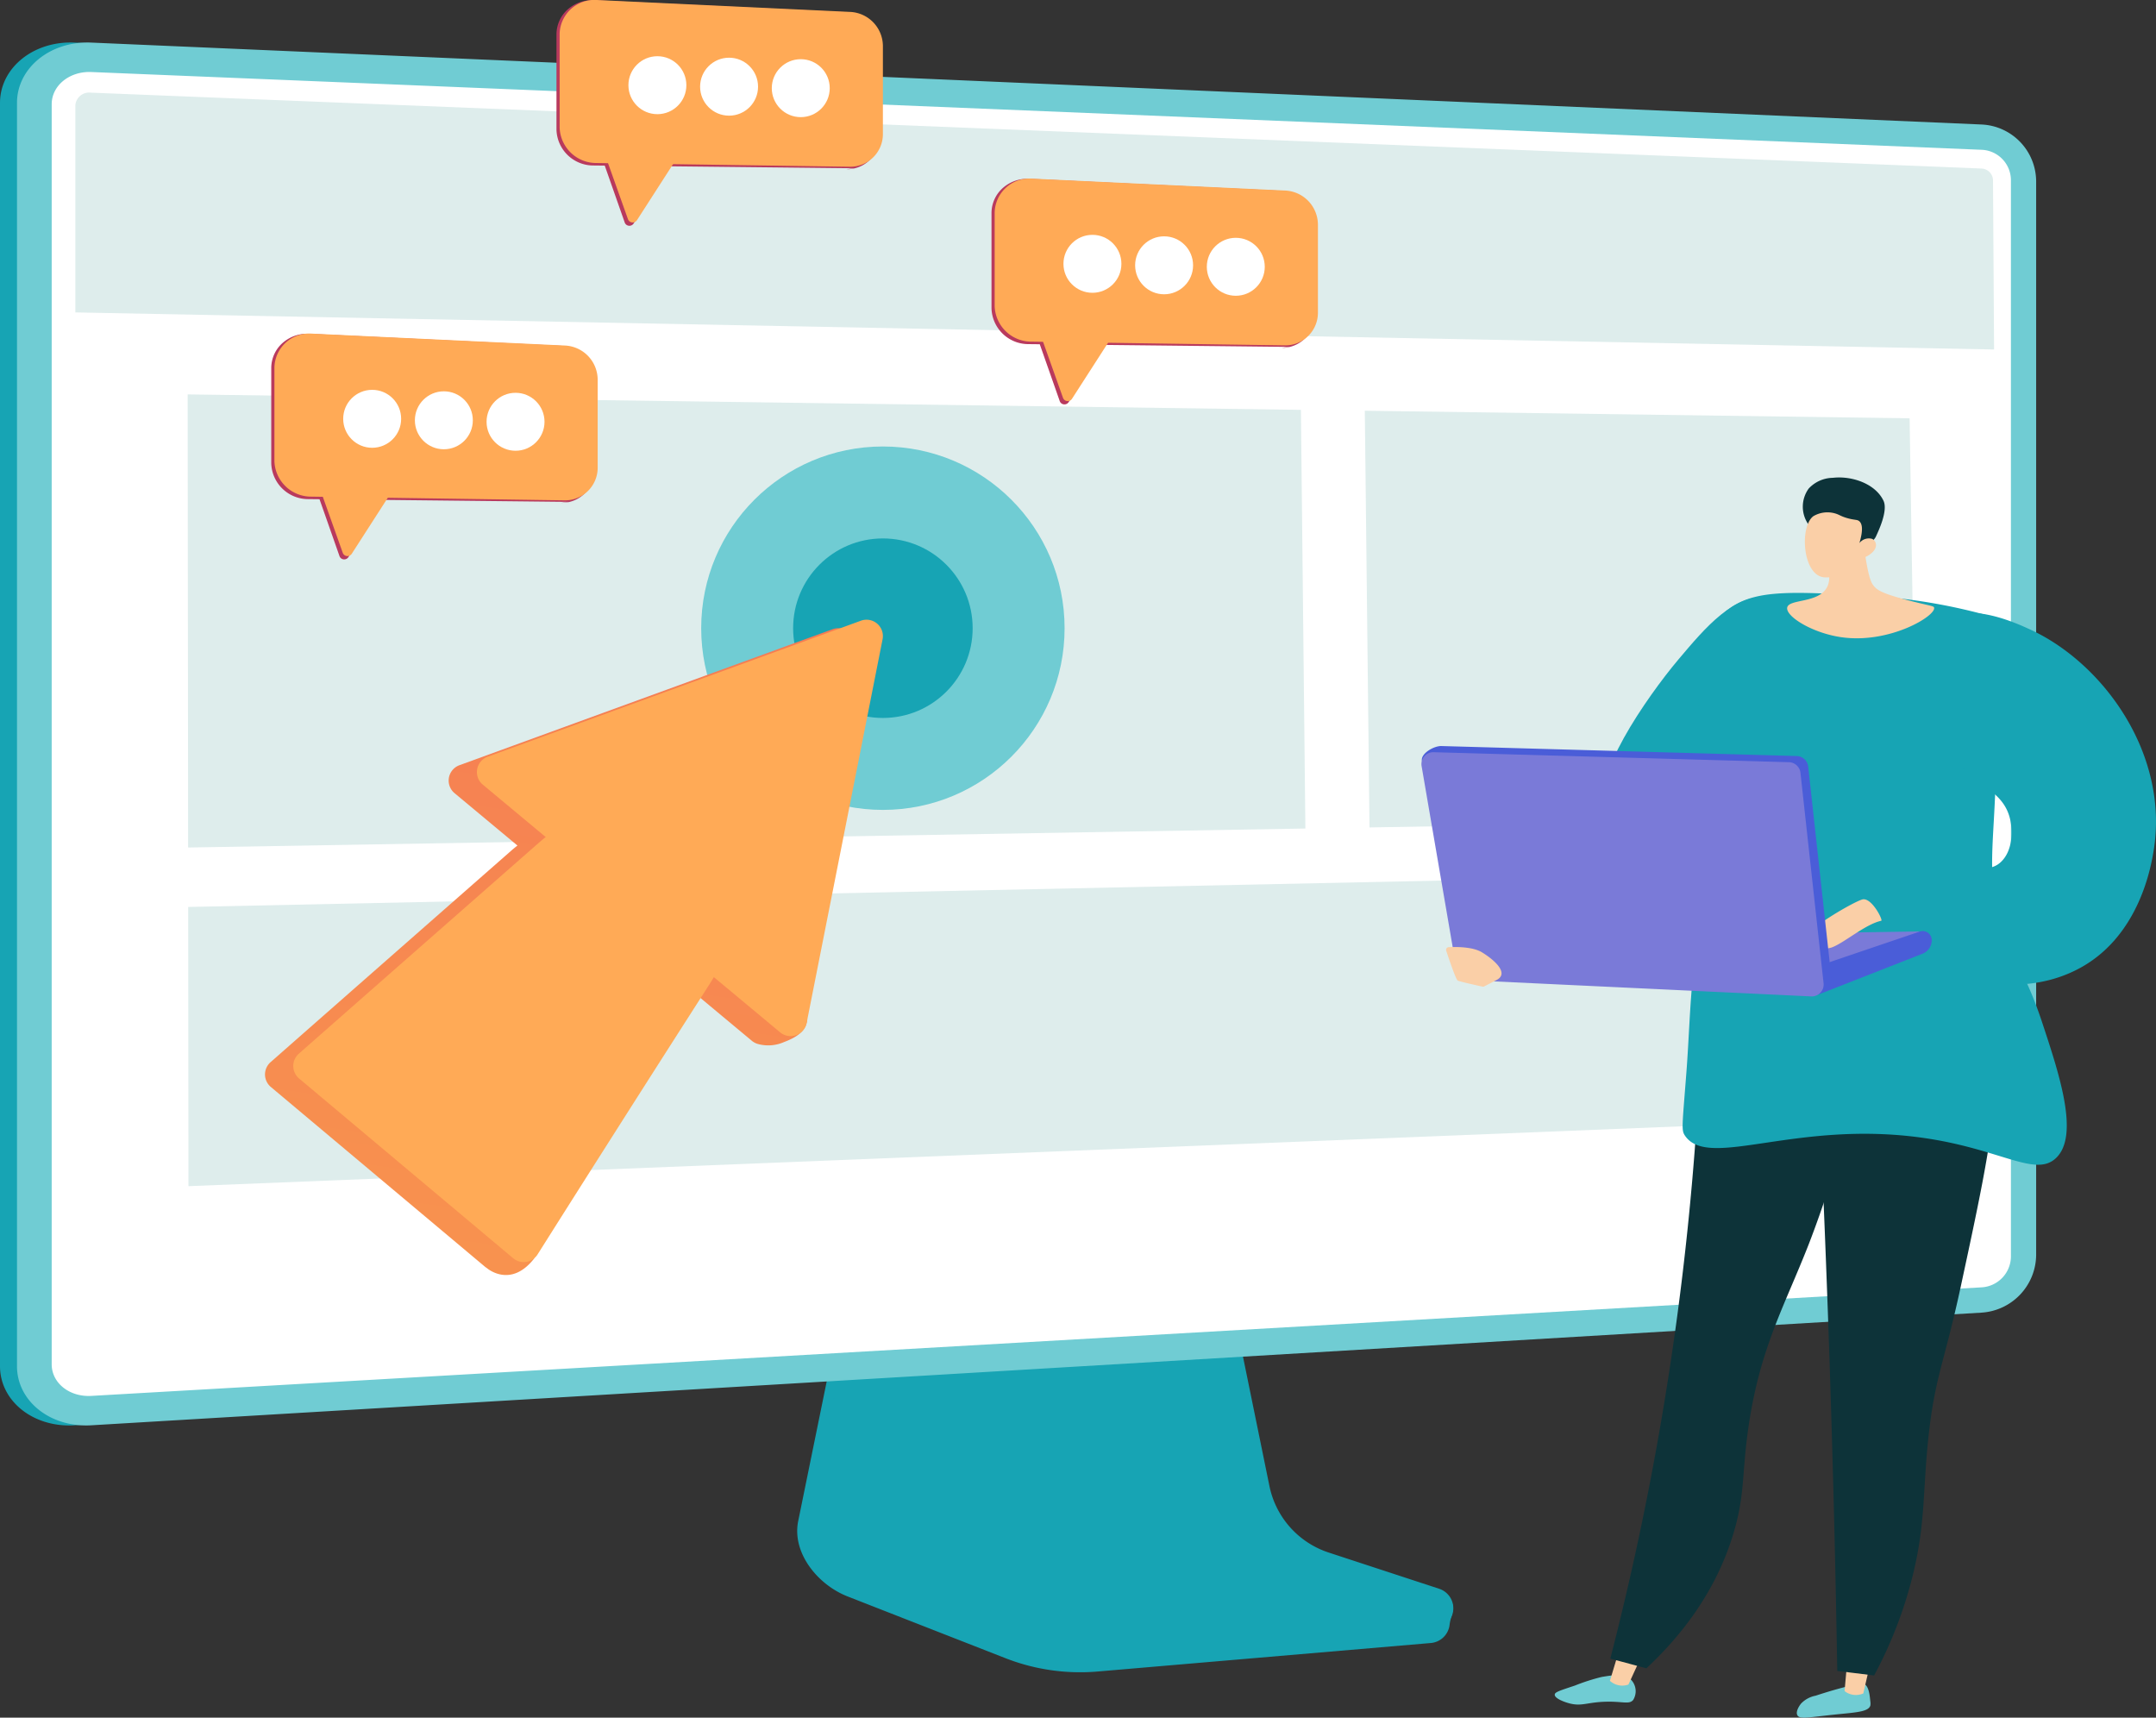
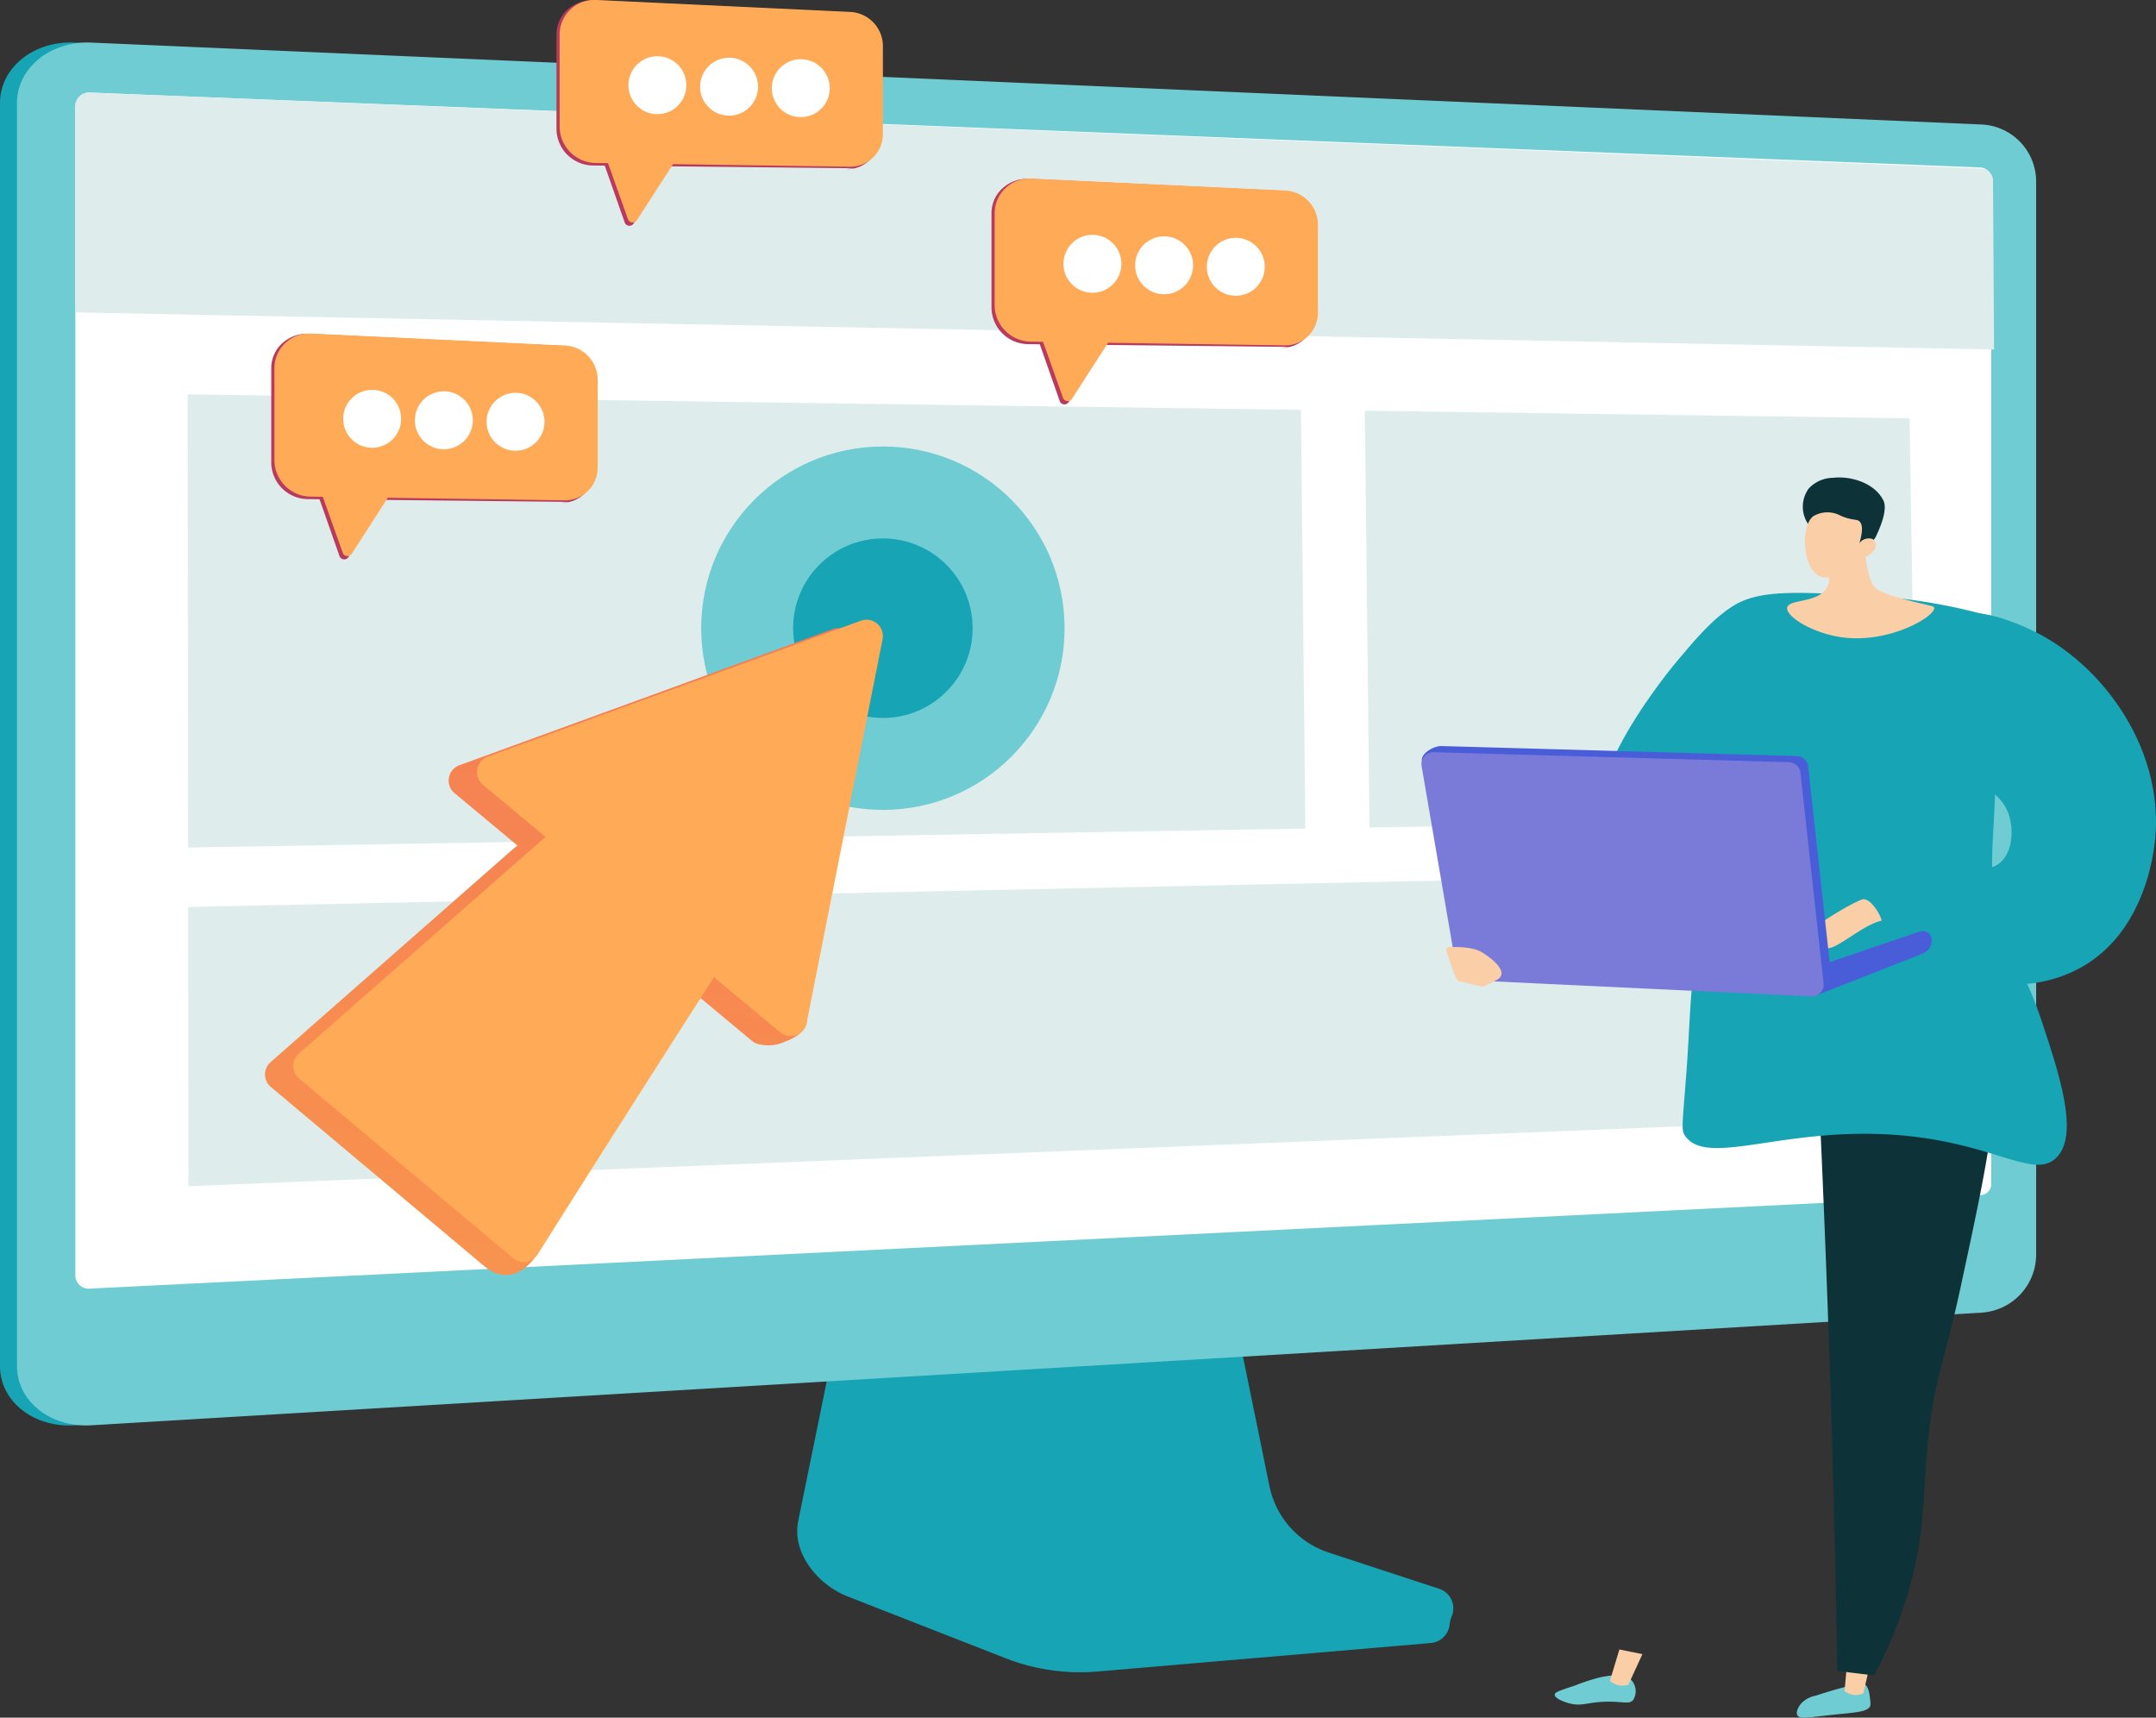
<svg xmlns="http://www.w3.org/2000/svg" width="365.192" height="290.922" viewBox="0 0 365.192 290.922">
  <rect x="0" y="0" width="365.192" height="290.922" fill="#333333" stroke="none" />
  <defs>
    <linearGradient id="linear-gradient" x1="0.635" y1="-0.687" x2="0.12" y2="3.299" gradientUnits="objectBoundingBox">
      <stop offset="0.004" stop-color="#f36f56" />
      <stop offset="1" stop-color="#ffc444" />
    </linearGradient>
  </defs>
  <g id="グループ_4833" data-name="グループ 4833" transform="translate(-635.523 288.164)">
    <g id="グループ_4836" data-name="グループ 4836" transform="translate(635.523 -280.964)">
      <g id="グループ_4833-2" data-name="グループ 4833" transform="translate(135.035 208.02)">
        <path id="パス_8657" data-name="パス 8657" d="M854.134-33.125a15.144,15.144,0,0,1-10.042-11.4l-7.464-36.944L772.775-79.2l-7.858,38.487c-1.1,5.39,3.3,10.8,8.379,12.783L800.01-17.481a34.728,34.728,0,0,0,15.618,2.263l56.457-4.83a3.5,3.5,0,0,0,3.166-3.1c.192-1.665,1.348-3.533-.226-4.056Z" transform="translate(-764.747 83.111)" fill="#17a4b4" />
        <path id="パス_8658" data-name="パス 8658" d="M854.674-35.3a15.018,15.018,0,0,1-10.033-11.261L837.184-83.04l-62.3,2.241-7.851,38a11.119,11.119,0,0,0,6.879,12.619L800.6-19.855a35.067,35.067,0,0,0,15.6,2.236l56.4-4.769a3.479,3.479,0,0,0,3.163-3.064,3.48,3.48,0,0,0-2.372-3.711Z" transform="translate(-764.654 83.04)" fill="#17a4b4" />
      </g>
      <path id="パス_8659" data-name="パス 8659" d="M648.112-47.9c-6.924.413-12.589-4.079-12.589-10.015V-271.874c0-5.936,5.665-10.521,12.589-10.221l320.225,13.875a9.679,9.679,0,0,1,9.2,9.555V-76.691a9.875,9.875,0,0,1-9.2,9.706Z" transform="translate(-635.523 282.108)" fill="#17a4b4" />
      <path id="パス_8660" data-name="パス 8660" d="M650.866-47.9c-6.924.413-12.589-4.079-12.589-10.015V-271.874c0-5.936,5.665-10.521,12.589-10.221L971.09-268.219a9.679,9.679,0,0,1,9.2,9.555V-76.691a9.875,9.875,0,0,1-9.2,9.706Z" transform="translate(-635.399 282.108)" fill="#70ccd3" />
-       <path id="パス_8661" data-name="パス 8661" d="M970.837-264.152,650.614-277.325c-3.7-.153-6.712,2.294-6.712,5.463V-58.448c0,3.169,3.01,5.567,6.712,5.354L970.837-71.483a5.27,5.27,0,0,0,4.928-5.187V-259.044A5.167,5.167,0,0,0,970.837-264.152Z" transform="translate(-635.146 282.323)" fill="#fff" />
      <path id="パス_8662" data-name="パス 8662" d="M972.261-259.31V-89.264a1.9,1.9,0,0,1-1.76,2.012L650.313-71.421a2.277,2.277,0,0,1-2.577-2.106V-271.855a2.382,2.382,0,0,1,2.659-2.132l320.083,12.682A1.9,1.9,0,0,1,972.261-259.31Z" transform="translate(-634.974 282.473)" fill="#fff" />
      <g id="グループ_4835" data-name="グループ 4835" transform="translate(12.762 8.484)">
        <path id="パス_8663" data-name="パス 8663" d="M972.558-259.105l.179,28.627-325-6.281v-35.1a2.349,2.349,0,0,1,2.613-2.123l320.283,12.856A2.032,2.032,0,0,1,972.558-259.105Z" transform="translate(-647.736 273.989)" fill="#deedec" />
        <g id="グループ_4834" data-name="グループ 4834" transform="translate(19.022 51.118)">
          <path id="パス_8664" data-name="パス 8664" d="M855.266-151.542l-189.247,3.218-.079-76.747,188.569,2.618Z" transform="translate(-665.939 225.071)" fill="#deedec" />
          <path id="パス_8665" data-name="パス 8665" d="M950.112-153.42l-92.567,1.574-.793-70.576,92.28,1.281Z" transform="translate(-657.359 225.19)" fill="#deedec" />
          <path id="パス_8666" data-name="パス 8666" d="M959.5-106.2,666.074-94.437l-.049-47.291,292.8-6.165Z" transform="translate(-665.935 228.542)" fill="#deedec" />
        </g>
      </g>
    </g>
    <g id="グループ_4842" data-name="グループ 4842" transform="translate(876.293 -207.292)">
      <path id="パス_8667" data-name="パス 8667" d="M896.369-156.937c-3.612-3.856,6.388-18.345,11.74-24.694,4.675-5.547,9.481-11.247,15.383-10.526,5.181.634,10.223,6.1,10.525,11.336C934.83-166.732,901.5-151.454,896.369-156.937Z" transform="translate(-864.599 212.478)" fill="#17a4b4" />
      <path id="パス_8668" data-name="パス 8668" d="M938.337-15.969c.68.553.8,1.933.886,2.836a2.2,2.2,0,0,1,.01.746c-.329,1.039-2.343,1.148-5.5,1.47-4.99.51-6.475.9-6.865.16-.366-.7.519-1.835.62-1.96a4.574,4.574,0,0,1,2.466-1.341c2.354-.774,3.946-1.2,4.427-1.327C937.389-16.188,937.891-16.331,938.337-15.969Z" transform="translate(-863.196 220.395)" fill="#70ccd3" />
      <path id="パス_8669" data-name="パス 8669" d="M935.021-20.339l-.5,5.687a3.09,3.09,0,0,0,3.175.392l1.283-5.591Z" transform="translate(-862.848 220.207)" fill="#facfa7" />
      <path id="パス_8670" data-name="パス 8670" d="M900.525-16.64a2.808,2.808,0,0,1,.293,3.373c-.7.8-1.744.2-4.715.289-3.182.1-4.013.846-6.175.251-.874-.242-2.417-.828-2.388-1.451.021-.439.807-.666,3.43-1.544a34.047,34.047,0,0,1,4.5-1.446C897.455-17.5,899.448-17.828,900.525-16.64Z" transform="translate(-864.961 220.335)" fill="#70ccd3" />
      <path id="パス_8671" data-name="パス 8671" d="M898.084-21.642l-1.6,5.308a3.091,3.091,0,0,0,3.136.633l2.37-5.153Z" transform="translate(-864.559 220.148)" fill="#facfa7" />
-       <path id="パス_8672" data-name="パス 8672" d="M912.261-132.91a497.031,497.031,0,0,1-4.367,59.7,497.25,497.25,0,0,1-11.347,58.119l6.109,1.644c5.166-4.816,11.683-12.4,14.827-23.116,1.952-6.65,1.3-10.068,2.539-18.248,1.972-13.026,5.965-19.849,10.091-30.352a172.858,172.858,0,0,0,10.441-41.8Z" transform="translate(-864.556 215.145)" fill="#0d3339" />
      <path id="パス_8673" data-name="パス 8673" d="M929.175-134.535q1.87,34.037,3.048,69.328.875,26.477,1.3,52.279l6.24.77a72.645,72.645,0,0,0,6.508-16.8c2.221-8.905,1.706-14.194,2.681-23.424,1.092-10.351,2.679-12.608,5.492-25.666,5.707-26.5,8.561-39.755,2.194-48C954.568-128.718,948.089-135.431,929.175-134.535Z" transform="translate(-863.089 215.068)" fill="#0d3339" />
      <path id="パス_8674" data-name="パス 8674" d="M960.429-188.945a96.9,96.9,0,0,0-20.753-3.466c-12.471-.7-18.7-1.056-23.123,1.912-10.205,6.859-2.3,22.688-6.482,61.929-.6,5.6-.731,11.247-1.162,16.866-.716,9.3-.878,9.808-.231,10.752,4.06,5.911,19.2-3.005,41.4.519,12.42,1.972,18.053,6.515,21.455,3.238,3.969-3.821.564-14.1-2.366-22.95-3.363-10.157-5.441-10.288-7.349-17.938-2-8-.789-12.111-.479-24.72A223.3,223.3,0,0,0,960.429-188.945Z" transform="translate(-864.029 212.447)" fill="#17a4b4" />
      <path id="パス_8675" data-name="パス 8675" d="M951.229-188.285c4.144-3.4,12.476.449,14.7,1.479,12.419,5.745,23.571,21.226,20.807,37.586-.414,2.454-2.336,13.929-12.054,19.491-8.769,5.017-20.608,3.727-30.094-3.379L940.7-136.56q-1.914-2.067-3.827-4.136a30.693,30.693,0,0,1,10.2-5.617c6.308-2.036,10.9,1.617,13.826-1.16,2.02-1.916,2.025-5.3,1.526-7.352-1.005-4.134-4.649-5.3-7.691-8.231C947.585-169.951,946.268-184.208,951.229-188.285Z" transform="translate(-862.742 212.593)" fill="#17a4b4" />
      <g id="グループ_4837" data-name="グループ 4837" transform="translate(28.798 76.826)">
-         <path id="パス_8676" data-name="パス 8676" d="M893.633-137.2l55.539-.829L934.4-130.9l-40.912-2.678Z" transform="translate(-893.491 138.089)" fill="#7a7ad8" />
        <path id="パス_8677" data-name="パス 8677" d="M949.489-136.549h0a2.471,2.471,0,0,1-1.627,2.323l-17.747,6.957-.08-4.824,17.494-5.933A1.536,1.536,0,0,1,949.489-136.549Z" transform="translate(-891.848 138.086)" fill="#4a5dd8" />
      </g>
      <path id="パス_8678" data-name="パス 8678" d="M941.065-139.6c.341-.076-1.66-4.064-3.232-3.6s-9.255,4.914-9.953,6.748l-.7,1.833a17.2,17.2,0,0,0,5.431-.436C934.691-135.761,938.293-138.986,941.065-139.6Z" transform="translate(-863.179 214.68)" fill="#facfa7" />
      <g id="グループ_4839" data-name="グループ 4839" transform="translate(0 45.492)">
        <g id="グループ_4838" data-name="グループ 4838">
          <path id="パス_8679" data-name="パス 8679" d="M931.441-164.586l3.914,35.645a3.364,3.364,0,0,1-2.822,3l-57.43-3.526a2.014,2.014,0,0,1-1.889-1.671l-7.208-34.426c-.215-1.253,2.037-2.547,3.307-2.511l60.184,1.692A2.015,2.015,0,0,1,931.441-164.586Z" transform="translate(-865.93 168.072)" fill="#4a5dd8" />
          <path id="パス_8680" data-name="パス 8680" d="M930.131-163.591l3.916,35.645a2.014,2.014,0,0,1-2.1,2.231l-58.158-2.752a2.013,2.013,0,0,1-1.888-1.671l-5.942-34.584A2.013,2.013,0,0,1,868-167.076l60.183,1.692A2.013,2.013,0,0,1,930.131-163.591Z" transform="translate(-865.933 168.116)" fill="#7a7ad8" />
        </g>
      </g>
      <path id="パス_8681" data-name="パス 8681" d="M869.949-134.874a.454.454,0,0,1,.409-.6c1.229-.063,4.08-.088,5.653.876,2.044,1.252,4.688,3.537,2.462,4.69l-2.078,1.077a.449.449,0,0,1-.305.042c-.738-.162-3.846-.852-4.187-1.023C871.593-129.966,870.408-133.484,869.949-134.874Z" transform="translate(-865.753 215.028)" fill="#facfa7" />
      <g id="グループ_4841" data-name="グループ 4841" transform="translate(61.94)">
        <path id="パス_8682" data-name="パス 8682" d="M937.984-205.469a43.217,43.217,0,0,0,.771,8.637c.447,2.3.769,2.895,1.18,3.376.619.726,1.557,1.335,6.854,2.649,2.883.715,3.254.695,3.318.981.31,1.4-7.551,6.152-15.671,5.005-4.971-.7-9.493-3.537-9.216-5.026s5.245-.694,6.724-3.406c1.029-1.886-.124-4.563-1.489-6.781C931.777-202.509,936.663-202.995,937.984-205.469Z" transform="translate(-925.207 211.882)" fill="#facfa7" />
        <g id="グループ_4840" data-name="グループ 4840" transform="translate(2.657)">
          <path id="パス_8683" data-name="パス 8683" d="M928.645-203.731a5.228,5.228,0,0,1,.105-6,5.694,5.694,0,0,1,4.089-1.817c3.176-.367,7.182.958,8.576,3.881.826,1.732-.96,5.33-1.24,5.977-.317.731-.891.982-1.422,1.536-.737.767-1.889,1.986-3.77,4.026a13.076,13.076,0,0,0-.722-2.155,11.5,11.5,0,0,0-1.508-2.532C931.1-202.83,929.756-202.255,928.645-203.731Z" transform="translate(-927.75 211.606)" fill="#0d3339" />
          <path id="パス_8684" data-name="パス 8684" d="M937.651-198.1a7.1,7.1,0,0,1-6.244,3.155c-3.721-.242-4.266-8.588-1.889-10.358a4.691,4.691,0,0,1,3.672-.474c.763.213,1.022.531,2.274.855,1.157.3,1.483.172,1.832.466.436.367.755,1.268.027,3.706a2.024,2.024,0,0,1,2.166-.71,1.277,1.277,0,0,1,.5.483C940.5-200.02,939.634-198.8,937.651-198.1Z" transform="translate(-927.736 211.861)" fill="#facfa7" />
        </g>
      </g>
    </g>
    <g id="グループ_4843" data-name="グループ 4843" transform="translate(754.294 -212.541)">
      <circle id="楕円形_175" data-name="楕円形 175" cx="30.777" cy="30.777" r="30.777" fill="#70ccd3" />
      <circle id="楕円形_176" data-name="楕円形 176" cx="15.204" cy="15.204" r="15.204" transform="translate(15.573 15.573)" fill="#17a4b4" />
    </g>
    <g id="グループ_4845" data-name="グループ 4845" transform="translate(680.412 -183.199)">
      <path id="パス_8685" data-name="パス 8685" d="M777.386-186.51a2.771,2.771,0,0,0-2.75-.5l-63.225,23.04a2.773,2.773,0,0,0-1.781,2.128,2.772,2.772,0,0,0,.956,2.605l10.654,8.874-.055.04c-.357.28-.711.575-1.055.876q-9.527,8.365-19.051,16.734-10.831,9.518-21.658,19.04a2.771,2.771,0,0,0-.94,2.114,2.776,2.776,0,0,0,.992,2.091q18.2,15.278,36.262,30.44a2.84,2.84,0,0,0,.307.22l0,0s4.052,3.586,8.106-1.71c-1.122-.295-2.316-.658-3.161-.926q5.442-8.618,10.9-17.218,8.547-13.45,17.147-26.854c.24-.371.464-.749.68-1.131l11.233,9.358a1.93,1.93,0,0,0,.258.187,2.755,2.755,0,0,0,.706.332,6.621,6.621,0,0,0,4.5-.317c3.788-1.4,3.782-3.1,3.925-3.816.082-.413-2.274-.789-4.3-1.035L778.3-183.869A2.77,2.77,0,0,0,777.386-186.51Z" transform="translate(-678.481 188.612)" fill="url(#linear-gradient)" />
      <g id="グループ_4844" data-name="グループ 4844" transform="translate(4.785)">
        <path id="パス_8686" data-name="パス 8686" d="M752.735-155.724c-6.3-5.247-18.073-3.967-26.972,2.7-.356.28-.709.574-1.054.876q-9.529,8.366-19.052,16.733Q694.826-125.9,684-116.377a2.768,2.768,0,0,0-.94,2.114,2.772,2.772,0,0,0,.991,2.091q18.2,15.278,36.263,30.441a2.775,2.775,0,0,0,2.208.615,2.772,2.772,0,0,0,1.918-1.257q6-9.507,12.027-18.989,8.546-13.45,17.146-26.855c.248-.381.478-.77.7-1.162C759.516-139.054,759-150.512,752.735-155.724Z" transform="translate(-683.06 189.881)" fill="#ffaa56" />
        <path id="パス_8687" data-name="パス 8687" d="M780.626-187.884a2.772,2.772,0,0,0-2.751-.5l-63.224,23.04a2.767,2.767,0,0,0-1.781,2.128,2.77,2.77,0,0,0,.956,2.6l50.362,41.952a2.773,2.773,0,0,0,2.7.483,2.773,2.773,0,0,0,1.793-2.074l12.862-64.992A2.771,2.771,0,0,0,780.626-187.884Z" transform="translate(-681.721 188.55)" fill="#ffaa56" />
      </g>
    </g>
    <g id="グループ_4849" data-name="グループ 4849" transform="translate(803.469 -257.91)">
      <g id="グループ_4848" data-name="グループ 4848">
        <g id="グループ_4847" data-name="グループ 4847">
          <path id="パス_8688" data-name="パス 8688" d="M851-284.074V-268.9A5.6,5.6,0,0,1,849-264.608a5.513,5.513,0,0,1-3.619,1.293l1.292-.163-30.927-.333-.286,0-6.007,9.461-.142.224a.847.847,0,0,1-.811.38.836.836,0,0,1-.7-.548l-3.383-9.636-1.885-.02a6.247,6.247,0,0,1-6.291-6.072v-16.14a5.689,5.689,0,0,1,2.177-4.45,6.224,6.224,0,0,1,3.9-1.342c.076,0,.158,0,.234,0l42.835,2.039A5.869,5.869,0,0,1,851-284.074Z" transform="translate(-796.242 291.981)" fill="#b93a5d" />
          <g id="グループ_4846" data-name="グループ 4846" transform="translate(0.534)">
            <path id="パス_8689" data-name="パス 8689" d="M823.9-247.248l-1.745,2.709-.268.418-5.879,9.132a.823.823,0,0,1-.413.326.888.888,0,0,1-.4.048.834.834,0,0,1-.7-.538l-3.381-9.5-.986-2.77Z" transform="translate(-802.916 272.29)" fill="#ffaa56" />
            <path id="パス_8690" data-name="パス 8690" d="M846.358-289.984,803.5-292a5.894,5.894,0,0,0-6.3,5.709v15.914a6.217,6.217,0,0,0,6.3,5.988l42.841.629a5.522,5.522,0,0,0,5.614-5.508v-14.963A5.812,5.812,0,0,0,846.358-289.984Z" transform="translate(-797.199 292)" fill="#ffaa56" />
          </g>
        </g>
      </g>
      <circle id="楕円形_177" data-name="楕円形 177" cx="4.908" cy="4.908" r="4.908" transform="translate(12.185 9.522)" fill="#fff" />
      <circle id="楕円形_178" data-name="楕円形 178" cx="4.908" cy="4.908" r="4.908" transform="translate(24.327 9.774)" fill="#fff" />
      <circle id="楕円形_179" data-name="楕円形 179" cx="4.908" cy="4.908" r="4.908" transform="translate(36.469 10.025)" fill="#fff" />
    </g>
    <g id="グループ_4964" data-name="グループ 4964" transform="translate(729.782 -288.164)">
      <g id="グループ_4848-2" data-name="グループ 4848">
        <g id="グループ_4847-2" data-name="グループ 4847">
          <path id="パス_8688-2" data-name="パス 8688" d="M851-284.074V-268.9A5.6,5.6,0,0,1,849-264.608a5.513,5.513,0,0,1-3.619,1.293l1.292-.163-30.927-.333-.286,0-6.007,9.461-.142.224a.847.847,0,0,1-.811.38.836.836,0,0,1-.7-.548l-3.383-9.636-1.885-.02a6.247,6.247,0,0,1-6.291-6.072v-16.14a5.689,5.689,0,0,1,2.177-4.45,6.224,6.224,0,0,1,3.9-1.342c.076,0,.158,0,.234,0l42.835,2.039A5.869,5.869,0,0,1,851-284.074Z" transform="translate(-796.242 291.981)" fill="#b93a5d" />
          <g id="グループ_4846-2" data-name="グループ 4846" transform="translate(0.534)">
            <path id="パス_8689-2" data-name="パス 8689" d="M823.9-247.248l-1.745,2.709-.268.418-5.879,9.132a.823.823,0,0,1-.413.326.888.888,0,0,1-.4.048.834.834,0,0,1-.7-.538l-3.381-9.5-.986-2.77Z" transform="translate(-802.916 272.29)" fill="#ffaa56" />
            <path id="パス_8690-2" data-name="パス 8690" d="M846.358-289.984,803.5-292a5.894,5.894,0,0,0-6.3,5.709v15.914a6.217,6.217,0,0,0,6.3,5.988l42.841.629a5.522,5.522,0,0,0,5.614-5.508v-14.963A5.812,5.812,0,0,0,846.358-289.984Z" transform="translate(-797.199 292)" fill="#ffaa56" />
          </g>
        </g>
      </g>
      <circle id="楕円形_177-2" data-name="楕円形 177" cx="4.908" cy="4.908" r="4.908" transform="translate(12.185 9.522)" fill="#fff" />
      <circle id="楕円形_178-2" data-name="楕円形 178" cx="4.908" cy="4.908" r="4.908" transform="translate(24.327 9.774)" fill="#fff" />
      <circle id="楕円形_179-2" data-name="楕円形 179" cx="4.908" cy="4.908" r="4.908" transform="translate(36.469 10.025)" fill="#fff" />
    </g>
    <g id="グループ_4965" data-name="グループ 4965" transform="translate(681.47 -231.659)">
      <g id="グループ_4848-3" data-name="グループ 4848">
        <g id="グループ_4847-3" data-name="グループ 4847">
          <path id="パス_8688-3" data-name="パス 8688" d="M851-284.074V-268.9A5.6,5.6,0,0,1,849-264.608a5.513,5.513,0,0,1-3.619,1.293l1.292-.163-30.927-.333-.286,0-6.007,9.461-.142.224a.847.847,0,0,1-.811.38.836.836,0,0,1-.7-.548l-3.383-9.636-1.885-.02a6.247,6.247,0,0,1-6.291-6.072v-16.14a5.689,5.689,0,0,1,2.177-4.45,6.224,6.224,0,0,1,3.9-1.342c.076,0,.158,0,.234,0l42.835,2.039A5.869,5.869,0,0,1,851-284.074Z" transform="translate(-796.242 291.981)" fill="#b93a5d" />
          <g id="グループ_4846-3" data-name="グループ 4846" transform="translate(0.534)">
            <path id="パス_8689-3" data-name="パス 8689" d="M823.9-247.248l-1.745,2.709-.268.418-5.879,9.132a.823.823,0,0,1-.413.326.888.888,0,0,1-.4.048.834.834,0,0,1-.7-.538l-3.381-9.5-.986-2.77Z" transform="translate(-802.916 272.29)" fill="#ffaa56" />
            <path id="パス_8690-3" data-name="パス 8690" d="M846.358-289.984,803.5-292a5.894,5.894,0,0,0-6.3,5.709v15.914a6.217,6.217,0,0,0,6.3,5.988l42.841.629a5.522,5.522,0,0,0,5.614-5.508v-14.963A5.812,5.812,0,0,0,846.358-289.984Z" transform="translate(-797.199 292)" fill="#ffaa56" />
          </g>
        </g>
      </g>
      <circle id="楕円形_177-3" data-name="楕円形 177" cx="4.908" cy="4.908" r="4.908" transform="translate(12.185 9.522)" fill="#fff" />
      <circle id="楕円形_178-3" data-name="楕円形 178" cx="4.908" cy="4.908" r="4.908" transform="translate(24.327 9.774)" fill="#fff" />
      <circle id="楕円形_179-3" data-name="楕円形 179" cx="4.908" cy="4.908" r="4.908" transform="translate(36.469 10.025)" fill="#fff" />
    </g>
  </g>
</svg>